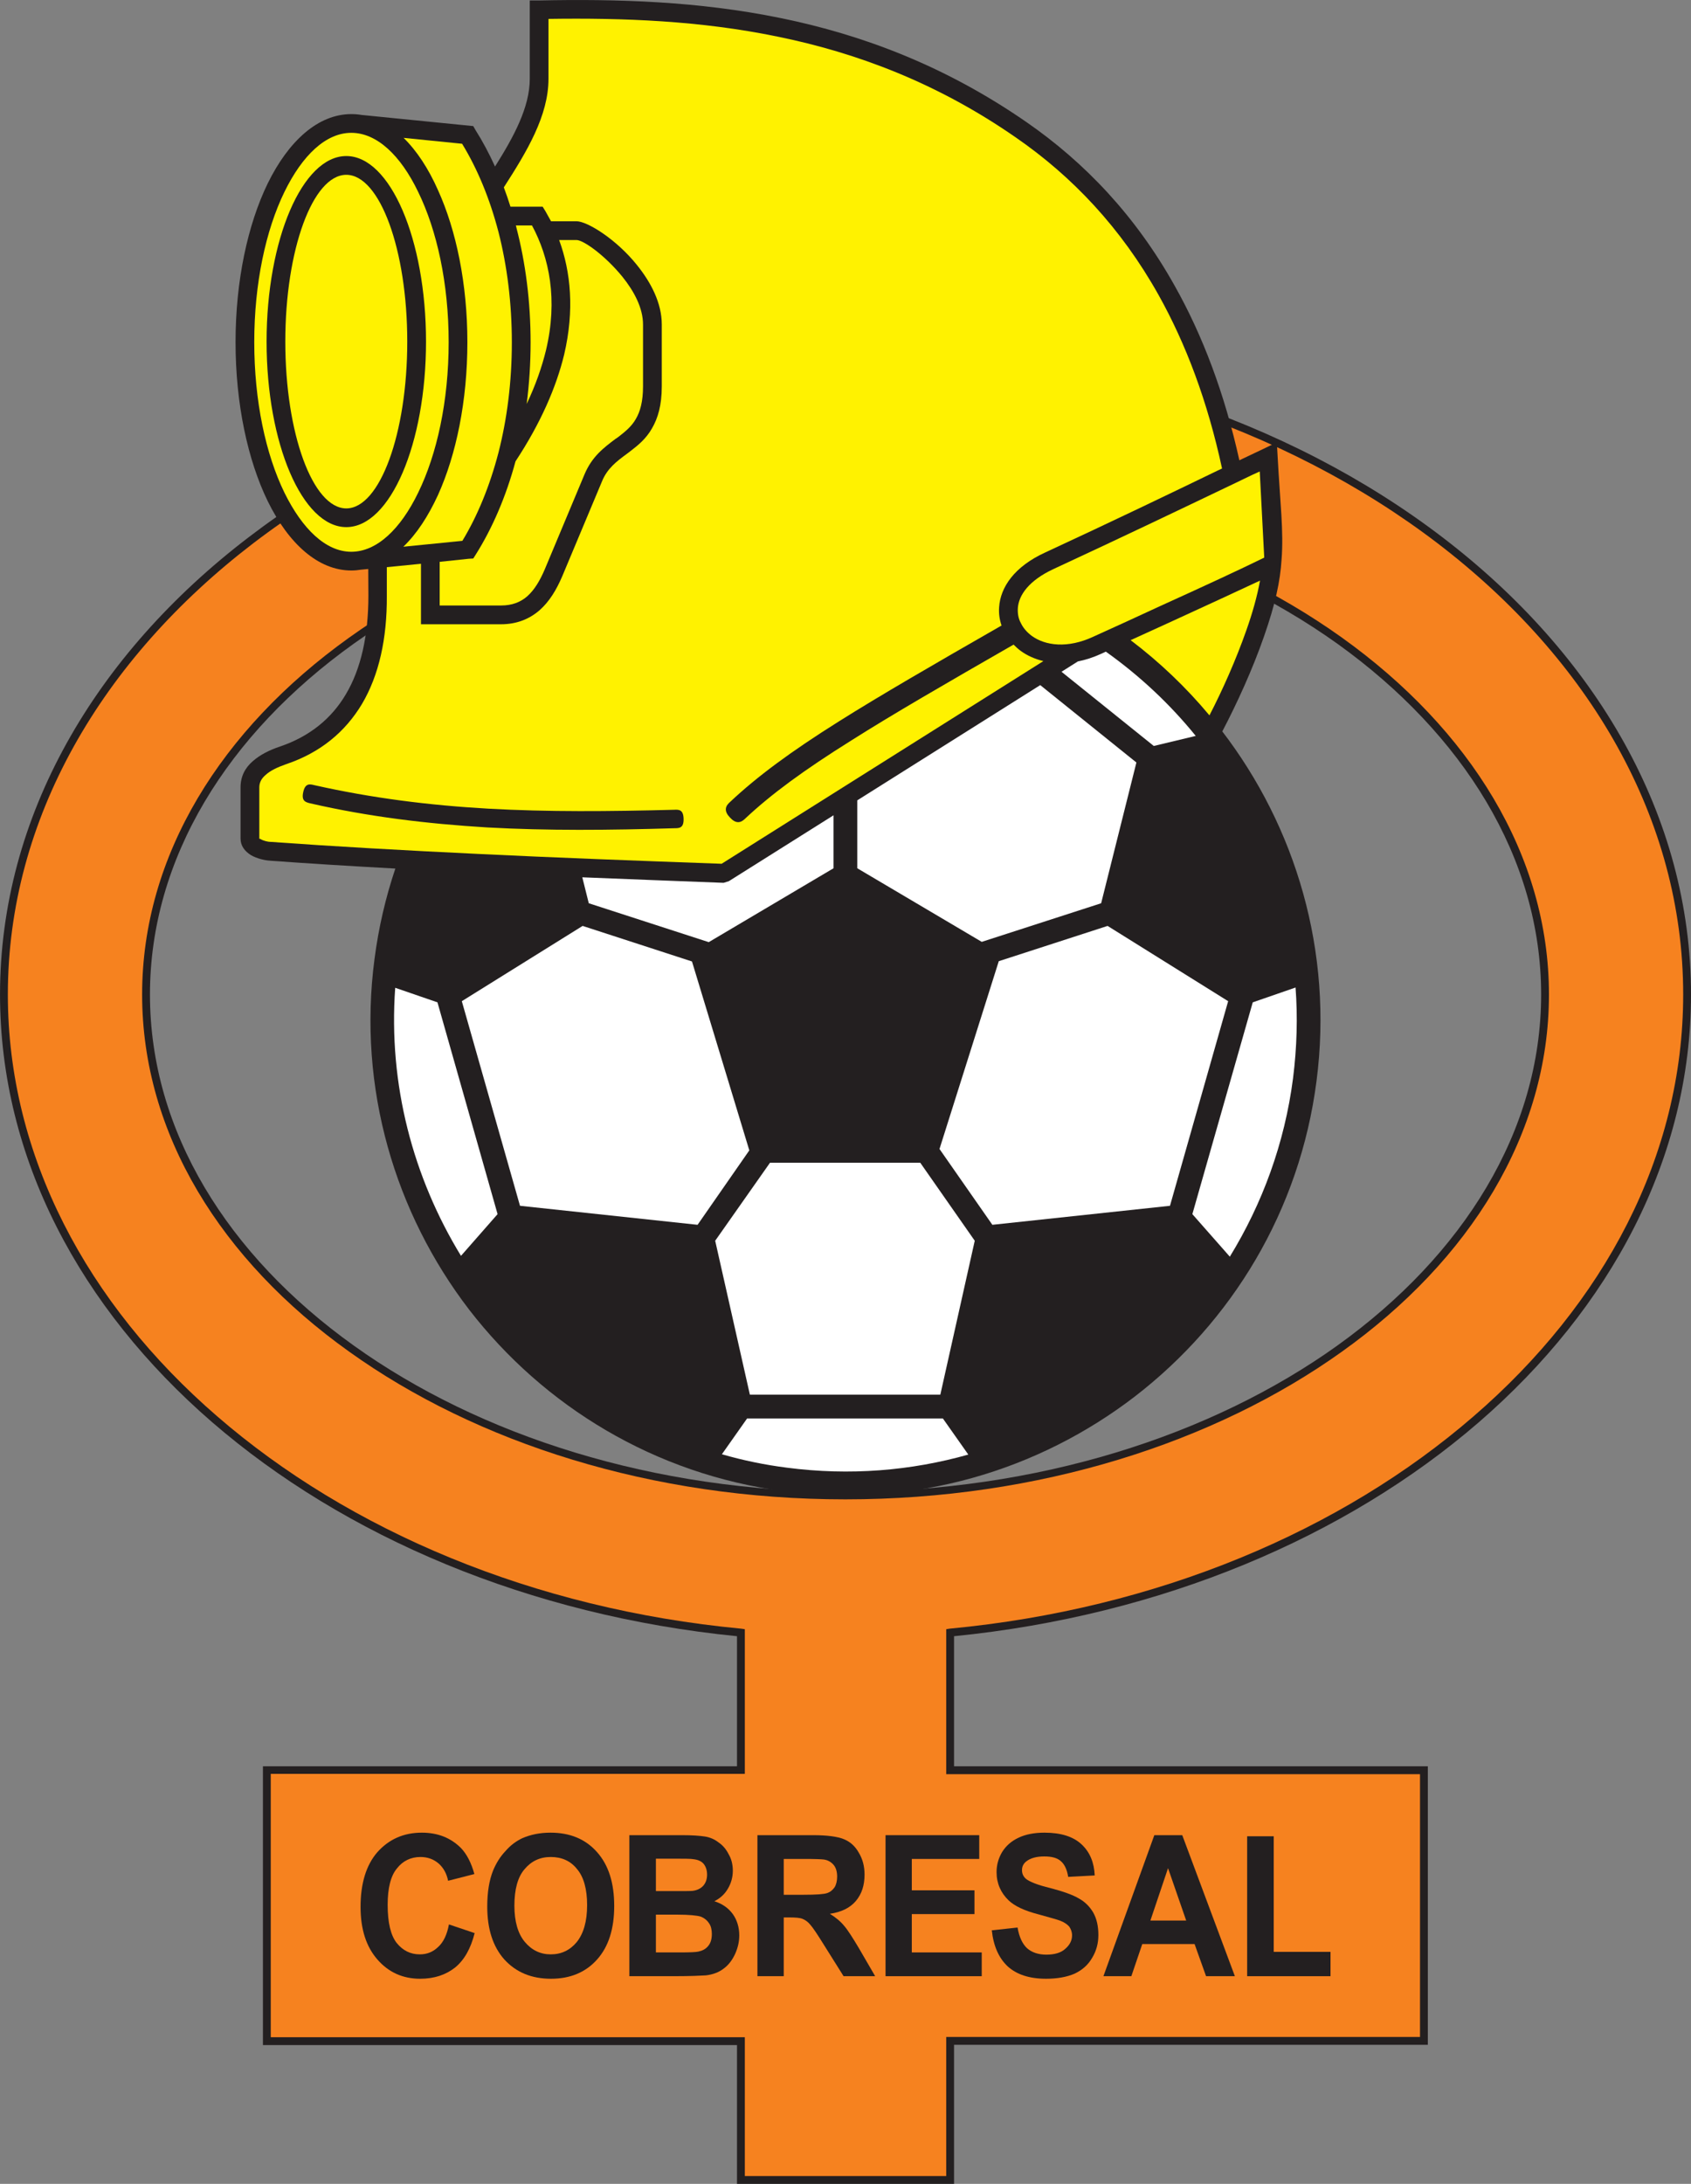
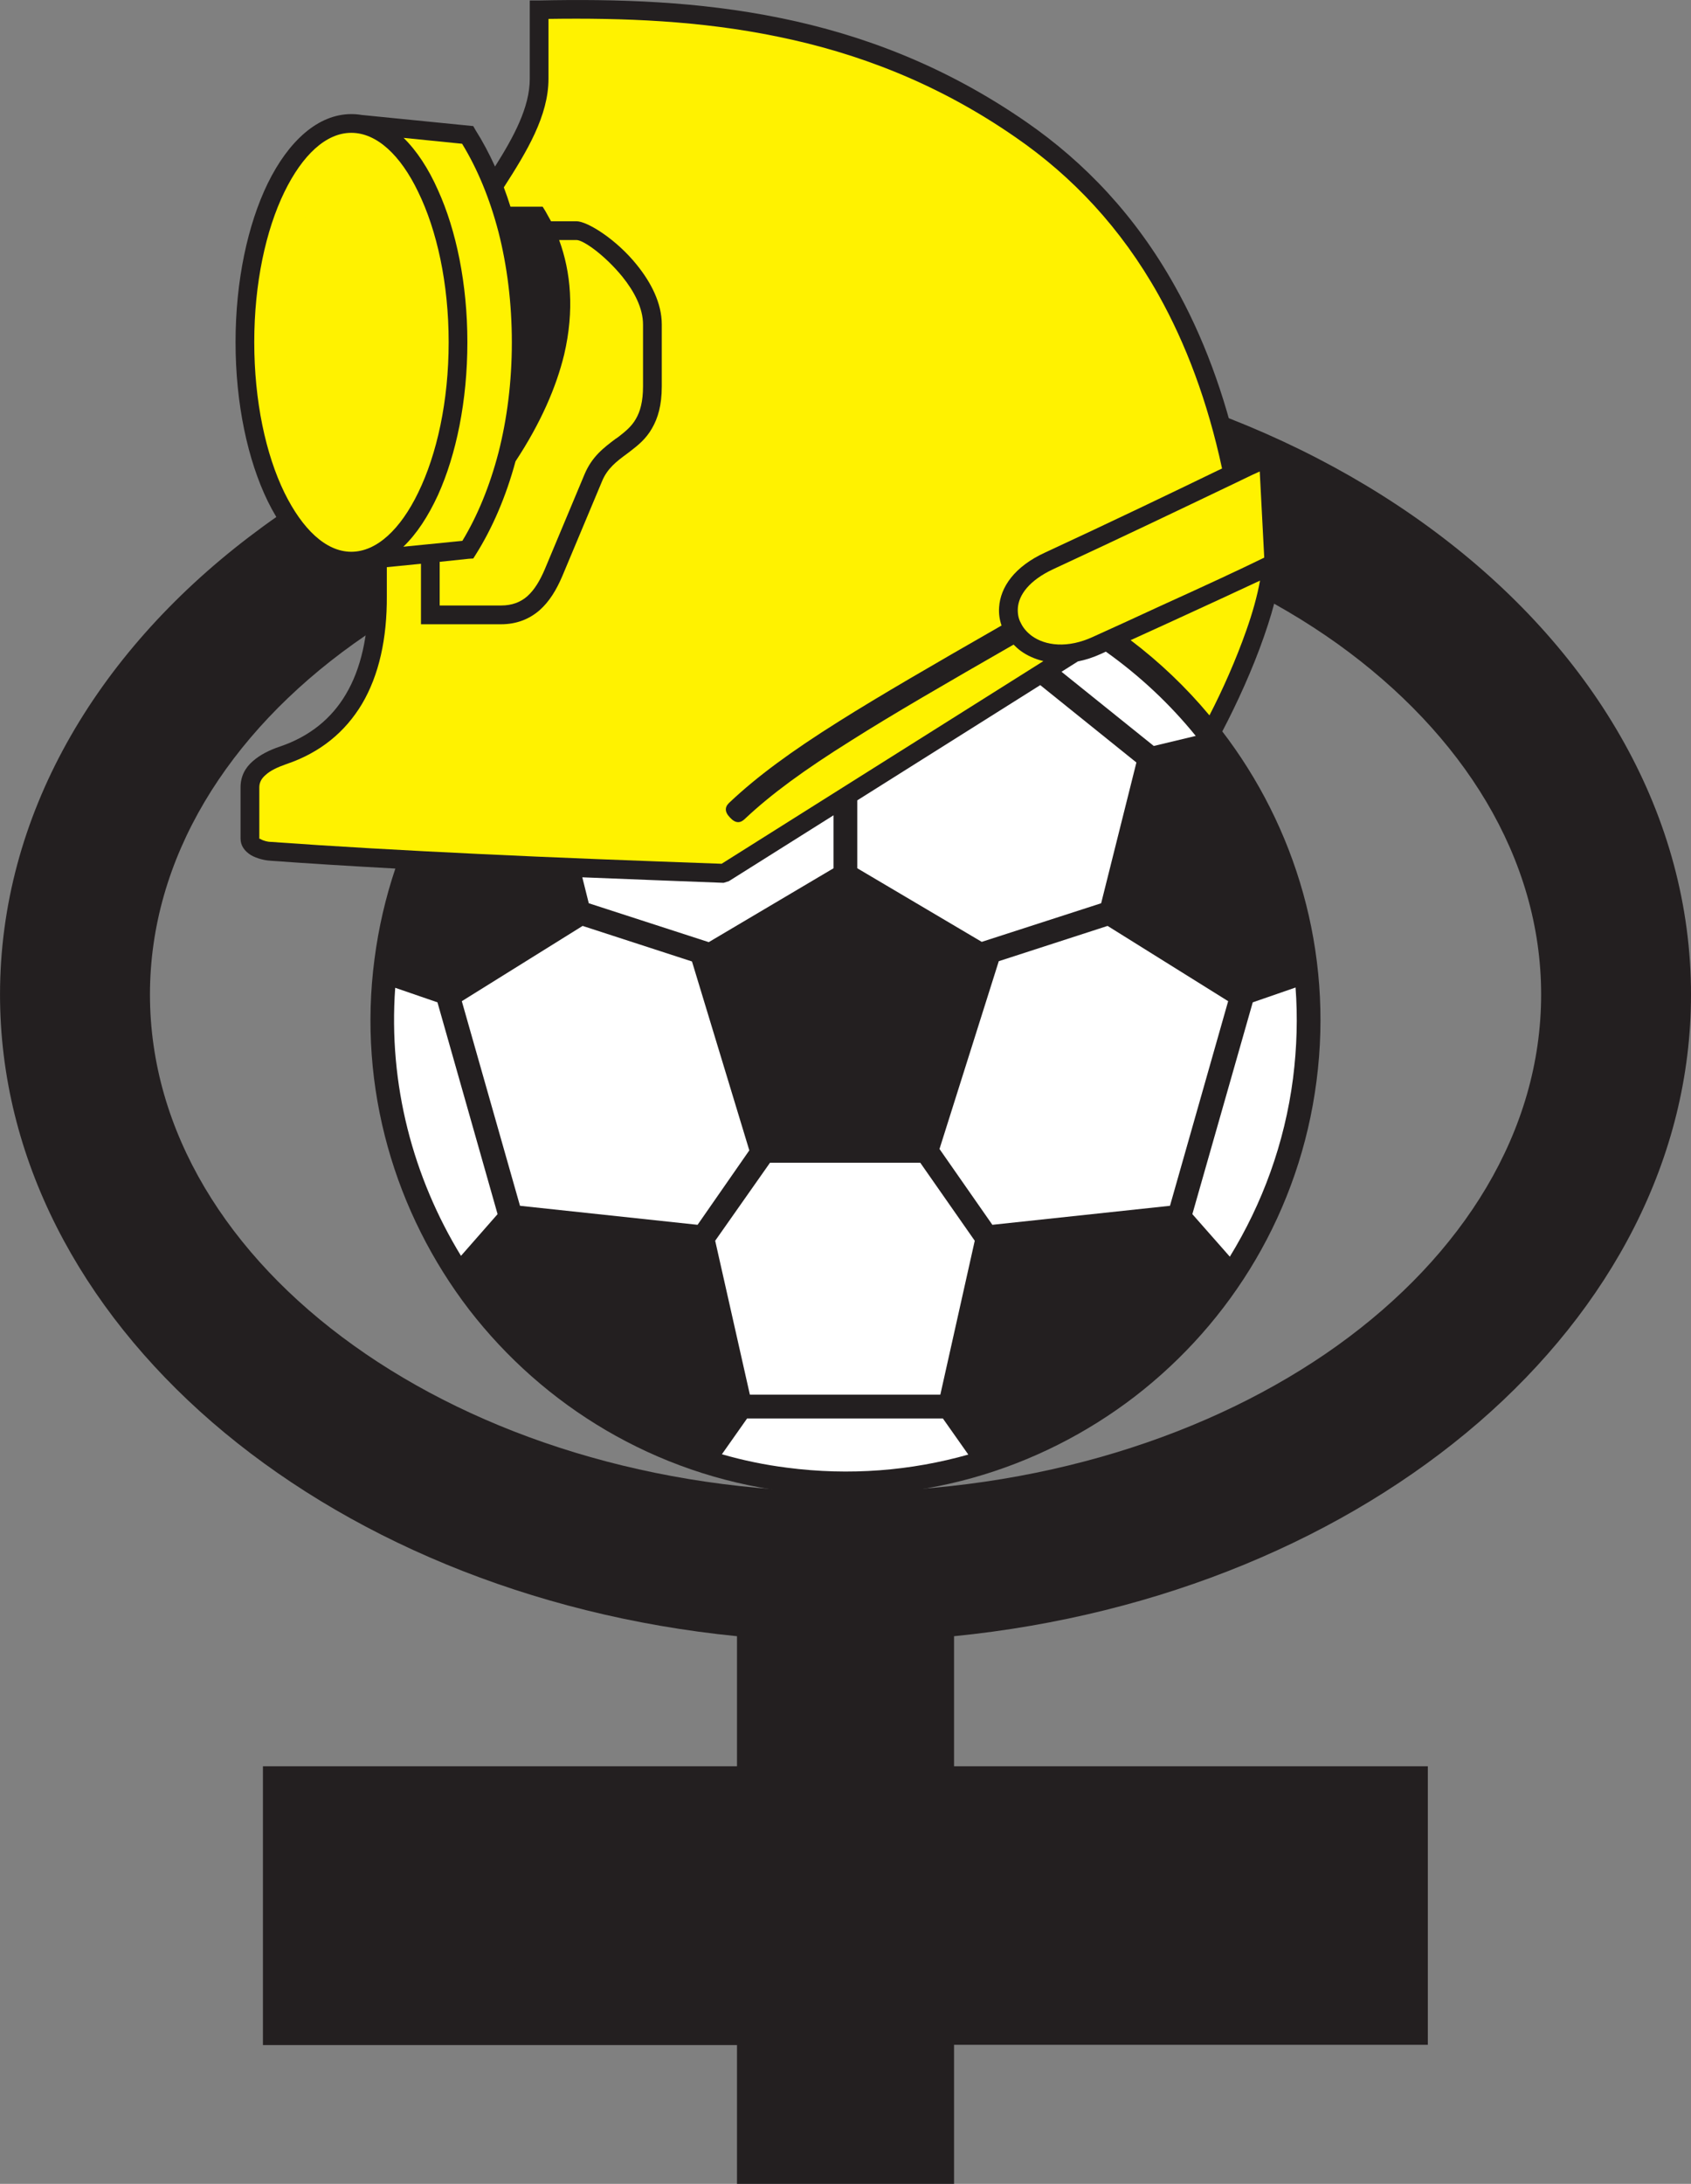
<svg xmlns="http://www.w3.org/2000/svg" viewBox="25.33 5.02 142.61 184.07" version="1.1">
  <rect x="25.33" y="5.02" width="142.61" height="184.07" fill="#808080" stroke="none" />
  <g id="surface1">
    <path style=" stroke:none;fill-rule:evenodd;fill:rgb(13.699%,12.199%,12.5%);fill-opacity:1;" d="M 96.613 34.309 C 116.238 34.309 134.07 40.441 146.973 50.301 C 159.922 60.184 167.941 73.816 167.941 88.844 C 167.941 102.641 161.172 115.262 150.062 124.883 C 138.883 134.555 123.316 141.184 105.789 142.93 L 105.789 153.895 L 145.746 153.895 L 145.746 177.367 L 105.789 177.367 L 105.789 189.09 L 87.484 189.09 L 87.484 177.391 L 47.504 177.391 L 47.504 153.895 L 87.484 153.895 L 87.484 142.93 C 69.961 141.184 54.391 134.555 43.211 124.883 C 32.102 115.262 25.332 102.641 25.332 88.844 C 25.332 73.816 33.352 60.184 46.301 50.301 C 59.203 40.441 77.012 34.309 96.613 34.309 Z M 96.613 46.973 C 80.457 46.973 65.785 51.691 55.148 59.285 C 44.531 66.883 37.977 77.355 37.977 88.844 C 37.977 100.352 44.531 110.824 55.148 118.422 C 65.785 126.039 80.457 130.758 96.613 130.758 C 112.797 130.758 127.488 126.039 138.129 118.422 C 148.719 110.824 155.301 100.352 155.301 88.844 C 155.301 77.355 148.719 66.883 138.129 59.285 C 127.488 51.691 112.797 46.973 96.613 46.973 " />
-     <path style=" stroke:none;fill-rule:evenodd;fill:rgb(96.1%,50.999%,12.199%);fill-opacity:1;" d="M 146.574 50.816 C 159.355 60.586 167.281 74.027 167.281 88.844 C 167.281 102.43 160.605 114.906 149.613 124.387 C 138.48 134.035 122.938 140.641 105.41 142.293 L 105.129 142.34 L 105.129 154.559 L 145.086 154.559 L 145.086 176.707 L 105.129 176.707 L 105.129 188.43 L 88.145 188.43 L 88.145 176.73 L 48.164 176.73 L 48.164 154.531 L 88.145 154.531 L 88.145 142.34 L 87.84 142.293 C 70.336 140.641 54.77 134.035 43.637 124.387 C 32.668 114.906 25.992 102.43 25.992 88.844 C 25.992 74.027 33.918 60.586 46.68 50.816 C 59.488 41.031 77.18 34.969 96.613 34.969 C 116.098 34.969 133.766 41.031 146.574 50.816 Z M 54.77 58.766 C 43.988 66.48 37.316 77.117 37.316 88.844 C 37.316 100.59 43.988 111.25 54.77 118.941 C 65.504 126.629 80.316 131.395 96.613 131.395 C 112.938 131.395 127.75 126.629 138.508 118.941 C 149.285 111.25 155.961 100.59 155.961 88.844 C 155.961 77.117 149.285 66.48 138.508 58.766 C 127.75 51.078 112.938 46.312 96.613 46.312 C 80.316 46.312 65.504 51.078 54.77 58.766 " />
    <path style=" stroke:none;fill-rule:evenodd;fill:rgb(13.699%,12.199%,12.5%);fill-opacity:1;" d="M 128.34 66.574 C 128.363 66.598 128.387 66.645 128.41 66.672 C 129.637 64.336 130.957 61.457 131.926 58.672 C 132.891 55.914 133.293 54.027 133.41 52.188 C 133.598 49.781 133.293 47.469 133.078 43.484 L 133.012 42.305 L 131.949 42.82 C 131.258 43.148 130.57 43.477 129.852 43.816 C 128.598 38.16 126.75 33.289 124.402 29.117 C 121.121 23.246 116.852 18.738 111.875 15.297 C 105.082 10.602 98.125 7.961 91.164 6.543 C 84.277 5.129 77.391 4.918 70.785 5.059 L 70.008 5.059 L 70.008 11.664 C 70.008 14.062 68.66 16.547 67.078 19.055 C 66.578 17.957 66.031 16.926 65.43 15.98 L 65.242 15.648 L 55.809 14.707 C 55.547 14.66 55.242 14.637 54.957 14.637 C 52.176 14.637 49.676 16.875 47.906 20.484 C 46.23 23.93 45.195 28.672 45.195 33.859 C 45.195 39.07 46.23 43.812 47.906 47.258 C 49.676 50.863 52.176 53.105 54.957 53.105 C 55.242 53.105 55.5 53.082 55.785 53.035 L 56.387 52.977 L 56.398 55.23 C 56.398 58.555 55.785 61.387 54.488 63.555 C 53.285 65.586 51.445 67.094 48.945 67.941 C 48.023 68.25 47.246 68.652 46.656 69.172 C 45.996 69.734 45.617 70.469 45.617 71.387 L 45.617 75.703 C 45.617 76.316 45.973 76.766 46.488 77.094 C 46.984 77.379 47.645 77.543 48.141 77.566 L 48.117 77.566 C 51.363 77.805 54.898 78.02 58.672 78.227 C 57.852 80.66 57.258 83.207 56.914 85.848 C 55.477 96.766 58.66 107.289 64.91 115.426 C 71.188 123.539 80.551 129.293 91.473 130.711 C 102.418 132.148 112.914 128.965 121.051 122.715 C 129.188 116.438 134.945 107.098 136.359 96.129 C 137.773 85.234 134.613 74.711 128.34 66.574 Z M 127.574 65.613 C 127.516 65.543 127.461 65.477 127.402 65.406 C 127.461 65.477 127.516 65.543 127.574 65.613 Z M 126.652 64.527 C 126.641 64.512 126.629 64.496 126.613 64.48 C 126.629 64.496 126.641 64.512 126.652 64.527 " />
    <path style=" stroke:none;fill-rule:evenodd;fill:rgb(100%,94.899%,0%);fill-opacity:1;" d="M 113.504 51.574 C 119.164 48.953 124.258 46.504 128.008 44.688 C 128.137 44.625 128.262 44.566 128.391 44.508 C 127.172 38.859 125.352 34.02 123.031 29.871 C 119.871 24.234 115.77 19.895 110.98 16.594 C 104.375 12.016 97.605 9.469 90.883 8.102 C 84.371 6.758 77.887 6.52 71.586 6.613 L 71.586 11.664 C 71.586 14.785 69.758 17.801 67.82 20.812 C 68.02 21.344 68.207 21.887 68.379 22.441 L 71.094 22.441 L 71.328 22.82 C 71.492 23.102 71.637 23.387 71.801 23.668 L 73.945 23.668 C 74.867 23.668 77.32 25.203 79.039 27.348 C 80.223 28.812 81.141 30.559 81.141 32.371 L 81.141 37.586 C 81.141 39.191 80.809 40.273 80.316 41.125 C 79.82 41.996 79.16 42.539 78.477 43.059 C 78.477 43.059 78.332 43.176 78.168 43.293 C 77.367 43.883 76.539 44.496 76.094 45.605 L 72.742 53.602 C 72.246 54.758 71.656 55.727 70.832 56.457 C 69.984 57.188 68.922 57.637 67.578 57.637 L 60.832 57.637 L 60.832 52.539 L 57.953 52.824 L 57.953 55.23 C 57.977 58.84 57.293 61.93 55.855 64.359 C 54.441 66.715 52.34 68.461 49.461 69.43 C 48.73 69.688 48.117 69.973 47.719 70.348 C 47.387 70.633 47.199 70.965 47.199 71.387 L 47.199 75.703 C 47.199 75.727 47.246 75.703 47.316 75.75 C 47.551 75.891 47.93 75.984 48.211 75.984 L 48.234 75.984 C 53.473 76.363 59.367 76.695 65.762 77 C 72.129 77.309 78.992 77.566 86.188 77.824 L 113.324 60.742 C 112.594 60.566 111.941 60.27 111.402 59.875 C 111.184 59.715 110.992 59.535 110.809 59.352 C 104.977 62.699 100.594 65.234 97.102 67.445 C 93.137 69.926 90.402 71.934 88.238 73.957 C 88.051 74.141 87.848 74.32 87.574 74.316 C 87.352 74.312 87.129 74.184 86.895 73.93 C 86.656 73.684 86.543 73.457 86.543 73.238 C 86.543 73.234 86.543 73.227 86.543 73.223 C 86.551 72.93 86.77 72.73 86.926 72.59 C 89.195 70.461 92.02 68.371 96.078 65.824 C 99.586 63.617 103.957 61.09 109.797 57.742 C 109.621 57.246 109.551 56.723 109.59 56.195 C 109.703 54.523 110.859 52.777 113.504 51.574 " />
-     <path style=" stroke:none;fill-rule:evenodd;fill:rgb(13.699%,12.199%,12.5%);fill-opacity:1;" d="M 51.844 71.199 C 56.656 72.281 61.492 72.895 66.516 73.18 C 71.539 73.461 76.707 73.414 82.18 73.273 C 82.578 73.25 82.957 73.25 82.98 74.027 C 83.004 74.809 82.625 74.828 82.227 74.828 C 76.707 74.996 71.492 75.043 66.422 74.762 C 61.352 74.453 56.422 73.863 51.492 72.73 C 51.113 72.637 50.734 72.543 50.902 71.789 C 51.066 71.008 51.469 71.105 51.844 71.199 " />
    <path style=" stroke:none;fill-rule:evenodd;fill:rgb(100%,94.899%,0%);fill-opacity:1;" d="M 117.512 58.695 C 119.188 57.941 121.285 56.977 123.176 56.102 C 126.926 54.402 129.73 53.105 131.949 52.02 L 131.57 44.758 C 130.77 45.109 129.801 45.605 128.691 46.125 C 124.988 47.895 119.965 50.301 114.164 52.988 C 112.137 53.934 111.238 55.16 111.168 56.289 C 111.145 56.738 111.215 57.164 111.426 57.539 C 111.617 57.941 111.922 58.297 112.324 58.602 C 113.48 59.453 115.367 59.688 117.512 58.695 " />
    <path style=" stroke:none;fill-rule:evenodd;fill:rgb(100%,94.899%,0%);fill-opacity:1;" d="M 127.328 65.316 C 128.438 63.172 129.566 60.629 130.438 58.152 C 130.957 56.691 131.359 55.254 131.594 53.957 C 129.59 54.898 127.066 56.055 123.836 57.539 C 122.914 57.965 121.926 58.41 120.68 58.977 C 123.137 60.836 125.367 62.965 127.328 65.316 " />
    <path style=" stroke:none;fill-rule:evenodd;fill:rgb(100%,94.899%,0%);fill-opacity:1;" d="M 54.957 16.215 C 52.812 16.215 50.832 18.102 49.32 21.191 C 47.742 24.426 46.773 28.906 46.773 33.859 C 46.773 38.836 47.742 43.316 49.32 46.551 C 50.832 49.617 52.812 51.527 54.957 51.527 C 57.105 51.527 59.109 49.617 60.594 46.551 C 62.176 43.316 63.168 38.836 63.168 33.859 C 63.168 28.906 62.176 24.426 60.594 21.191 C 59.109 18.102 57.105 16.215 54.957 16.215 " />
    <path style=" stroke:none;fill-rule:evenodd;fill:rgb(100%,94.899%,0%);fill-opacity:1;" d="M 64.301 17.137 L 59.367 16.641 C 60.477 17.727 61.469 19.234 62.27 21.051 C 63.805 24.426 64.746 28.953 64.746 33.859 C 64.746 38.812 63.805 43.34 62.27 46.738 C 61.445 48.531 60.477 50.016 59.344 51.102 L 64.324 50.605 C 65.598 48.508 66.633 45.984 67.367 43.176 C 68.098 40.32 68.496 37.184 68.496 33.883 C 68.496 30.578 68.098 27.418 67.367 24.566 C 66.633 21.758 65.598 19.258 64.301 17.137 " />
-     <path style=" stroke:none;fill-rule:evenodd;fill:rgb(100%,94.899%,0%);fill-opacity:1;" d="M 69.746 39.07 C 70.504 37.469 71.023 35.98 71.375 34.543 C 72.391 30.273 71.656 26.734 70.195 24.023 L 68.828 24.023 C 68.852 24.07 68.875 24.117 68.875 24.188 C 69.652 27.16 70.078 30.438 70.078 33.883 C 70.078 35.652 69.961 37.398 69.746 39.07 " />
    <path style=" stroke:none;fill-rule:evenodd;fill:rgb(100%,94.899%,0%);fill-opacity:1;" d="M 62.41 56.055 L 67.578 56.055 C 68.52 56.055 69.23 55.773 69.797 55.277 C 70.41 54.734 70.879 53.934 71.281 52.988 L 74.629 44.992 C 75.266 43.484 76.258 42.754 77.227 42.02 C 77.273 41.996 77.344 41.949 77.531 41.809 C 78.074 41.383 78.594 40.961 78.945 40.348 C 79.324 39.711 79.559 38.859 79.559 37.586 L 79.559 32.371 C 79.559 30.98 78.805 29.566 77.816 28.34 C 76.352 26.547 74.535 25.25 73.945 25.25 L 72.484 25.25 C 73.473 27.938 73.781 31.172 72.91 34.898 C 72.246 37.633 70.949 40.652 68.805 43.906 C 68.004 46.879 66.848 49.547 65.453 51.762 L 65.242 52.094 L 64.863 52.117 L 62.41 52.375 L 62.41 56.055 " />
-     <path style=" stroke:none;fill-rule:evenodd;fill:rgb(13.699%,12.199%,12.5%);fill-opacity:1;" d="M 54.535 18.172 C 58.238 18.172 61.258 25.203 61.258 33.812 C 61.258 42.422 58.238 49.449 54.535 49.449 C 50.832 49.449 47.812 42.422 47.812 33.812 C 47.812 25.203 50.832 18.172 54.535 18.172 " />
    <path style=" stroke:none;fill-rule:evenodd;fill:rgb(100%,94.899%,0%);fill-opacity:1;" d="M 54.535 19.754 C 51.703 19.754 49.391 26.074 49.391 33.812 C 49.391 41.551 51.703 47.871 54.535 47.871 C 57.363 47.871 59.676 41.551 59.676 33.812 C 59.676 26.074 57.363 19.754 54.535 19.754 " />
    <path style=" stroke:none;fill-rule:evenodd;fill:rgb(100%,100%,100%);fill-opacity:1;" d="M 125.887 107.355 L 129.047 110.941 C 131.781 106.484 133.672 101.391 134.379 95.895 C 134.707 93.301 134.777 90.73 134.59 88.254 L 130.98 89.504 L 125.887 107.355 " />
    <path style=" stroke:none;fill-rule:evenodd;fill:rgb(100%,100%,100%);fill-opacity:1;" d="M 62.223 89.504 L 58.66 88.277 C 58.07 96.438 60.172 104.27 64.207 110.871 L 67.293 107.355 L 62.223 89.504 " />
    <path style=" stroke:none;fill-rule:evenodd;fill:rgb(100%,100%,100%);fill-opacity:1;" d="M 83.688 86.059 L 74.465 83.062 L 64.277 89.406 L 69.184 106.652 L 84.16 108.254 L 88.523 101.98 L 83.688 86.059 " />
    <path style=" stroke:none;fill-rule:evenodd;fill:rgb(100%,100%,100%);fill-opacity:1;" d="M 104.562 101.863 L 109.02 108.254 L 124 106.652 L 128.906 89.406 L 118.738 83.062 L 109.562 86.035 L 104.562 101.863 " />
    <path style=" stroke:none;fill-rule:evenodd;fill:rgb(100%,100%,100%);fill-opacity:1;" d="M 104.633 122.57 L 107.535 109.598 L 102.938 103.02 L 90.27 103.02 L 85.645 109.598 L 88.57 122.57 L 104.633 122.57 " />
    <path style=" stroke:none;fill-rule:evenodd;fill:rgb(100%,100%,100%);fill-opacity:1;" d="M 91.707 128.727 C 96.992 129.414 102.156 128.988 106.992 127.621 L 104.848 124.578 L 88.336 124.578 L 86.211 127.594 C 88.004 128.113 89.844 128.492 91.707 128.727 " />
    <path style=" stroke:none;fill-rule:evenodd;fill:rgb(100%,100%,100%);fill-opacity:1;" d="M 86.355 79.43 C 82.254 79.273 78.273 79.121 74.438 78.965 L 74.984 81.152 L 85.102 84.43 L 95.625 78.203 L 95.625 73.738 L 86.801 79.289 L 86.355 79.43 " />
    <path style=" stroke:none;fill-rule:evenodd;fill:rgb(100%,100%,100%);fill-opacity:1;" d="M 97.629 78.203 L 108.125 84.406 L 118.195 81.152 L 121.168 69.289 L 113.059 62.766 L 97.629 72.477 L 97.629 78.203 " />
    <path style=" stroke:none;fill-rule:evenodd;fill:rgb(100%,100%,100%);fill-opacity:1;" d="M 116.23 60.77 L 114.852 61.641 L 122.633 67.895 L 126.172 67.047 C 123.992 64.359 121.438 61.969 118.59 59.945 C 118.453 60.008 118.316 60.07 118.172 60.137 C 117.508 60.441 116.859 60.645 116.23 60.77 " />
    <path style=" stroke:none;fill-rule:evenodd;fill:rgb(13.699%,12.199%,12.5%);fill-opacity:1;" d="M 130.508 171.586 L 130.508 159.793 L 132.75 159.793 L 132.75 169.535 L 137.539 169.535 L 137.539 171.586 L 130.508 171.586 " />
    <path style=" stroke:none;fill-rule:evenodd;fill:rgb(13.699%,12.199%,12.5%);fill-opacity:1;" d="M 108.973 167.719 L 111.145 167.484 C 111.285 168.285 111.547 168.852 111.945 169.227 C 112.348 169.582 112.891 169.77 113.574 169.77 C 114.281 169.77 114.824 169.605 115.176 169.273 C 115.555 168.945 115.742 168.566 115.742 168.145 C 115.742 167.859 115.648 167.625 115.508 167.41 C 115.344 167.223 115.086 167.035 114.707 166.895 C 114.445 166.797 113.832 166.633 112.914 166.375 C 111.711 166.066 110.887 165.668 110.391 165.195 C 109.73 164.559 109.375 163.758 109.375 162.812 C 109.375 162.199 109.539 161.633 109.848 161.113 C 110.176 160.594 110.625 160.195 111.238 159.91 C 111.828 159.629 112.559 159.488 113.41 159.488 C 114.801 159.488 115.84 159.816 116.547 160.477 C 117.254 161.137 117.605 162.012 117.652 163.094 L 115.414 163.215 C 115.32 162.602 115.105 162.152 114.801 161.895 C 114.492 161.609 114.023 161.492 113.387 161.492 C 112.746 161.492 112.23 161.633 111.875 161.914 C 111.641 162.105 111.52 162.34 111.52 162.648 C 111.52 162.93 111.617 163.168 111.852 163.379 C 112.137 163.613 112.82 163.898 113.902 164.156 C 114.988 164.441 115.789 164.723 116.309 165.031 C 116.828 165.312 117.23 165.715 117.535 166.234 C 117.82 166.75 117.961 167.363 117.961 168.121 C 117.961 168.805 117.797 169.441 117.441 170.031 C 117.09 170.645 116.594 171.07 115.953 171.375 C 115.297 171.656 114.492 171.801 113.551 171.801 C 112.137 171.801 111.074 171.445 110.316 170.762 C 109.562 170.055 109.113 169.039 108.973 167.719 " />
    <path style=" stroke:none;fill-rule:evenodd;fill:rgb(13.699%,12.199%,12.5%);fill-opacity:1;" d="M 100.012 171.586 L 100.012 159.699 L 107.914 159.699 L 107.914 161.703 L 102.227 161.703 L 102.227 164.348 L 107.512 164.348 L 107.512 166.352 L 102.227 166.352 L 102.227 169.582 L 108.125 169.582 L 108.125 171.586 L 100.012 171.586 " />
    <path style=" stroke:none;fill-rule:evenodd;fill:rgb(13.699%,12.199%,12.5%);fill-opacity:1;" d="M 63.191 167.223 L 65.359 167.953 C 65.031 169.254 64.488 170.219 63.711 170.855 C 62.93 171.469 61.965 171.801 60.762 171.801 C 59.297 171.801 58.094 171.258 57.152 170.172 C 56.207 169.086 55.738 167.625 55.738 165.738 C 55.738 163.781 56.207 162.223 57.152 161.137 C 58.117 160.051 59.367 159.488 60.902 159.488 C 62.27 159.488 63.355 159.934 64.207 160.785 C 64.699 161.301 65.078 162.035 65.336 162.977 L 63.121 163.543 C 63 162.93 62.719 162.434 62.316 162.082 C 61.895 161.727 61.398 161.539 60.785 161.539 C 59.984 161.539 59.297 161.867 58.805 162.504 C 58.285 163.121 58.023 164.156 58.023 165.574 C 58.023 167.082 58.285 168.145 58.781 168.781 C 59.297 169.418 59.934 169.746 60.738 169.746 C 61.352 169.746 61.848 169.535 62.27 169.133 C 62.719 168.734 63.027 168.098 63.191 167.223 " />
    <path style=" stroke:none;fill-rule:evenodd;fill:rgb(13.699%,12.199%,12.5%);fill-opacity:1;" d="M 129.473 171.586 L 127.043 171.586 L 126.074 168.875 L 121.664 168.875 L 120.742 171.586 L 118.387 171.586 L 122.68 159.699 L 125.035 159.699 Z M 125.367 166.895 L 123.836 162.48 L 122.348 166.895 Z M 125.367 166.895 " />
    <path style=" stroke:none;fill-rule:evenodd;fill:rgb(13.699%,12.199%,12.5%);fill-opacity:1;" d="M 89.207 171.586 L 89.207 159.699 L 93.902 159.699 C 95.082 159.699 95.93 159.816 96.473 160.027 C 97.016 160.242 97.441 160.617 97.746 161.16 C 98.078 161.703 98.242 162.316 98.242 163.023 C 98.242 163.922 98.008 164.652 97.512 165.242 C 97.016 165.832 96.285 166.184 95.316 166.328 C 95.812 166.633 96.215 166.965 96.52 167.34 C 96.828 167.695 97.25 168.355 97.793 169.273 L 99.137 171.586 L 96.473 171.586 L 94.844 168.992 C 94.277 168.074 93.879 167.484 93.664 167.246 C 93.477 167.012 93.242 166.844 93.004 166.75 C 92.77 166.656 92.391 166.633 91.871 166.633 L 91.426 166.633 L 91.426 171.586 Z M 91.426 164.723 L 93.074 164.723 C 94.16 164.723 94.82 164.676 95.082 164.582 C 95.363 164.488 95.551 164.324 95.719 164.086 C 95.859 163.852 95.93 163.543 95.93 163.191 C 95.93 162.789 95.836 162.457 95.648 162.223 C 95.434 161.965 95.152 161.797 94.797 161.75 C 94.609 161.727 94.066 161.703 93.172 161.703 L 91.426 161.703 L 91.426 164.723 " />
    <path style=" stroke:none;fill-rule:evenodd;fill:rgb(13.699%,12.199%,12.5%);fill-opacity:1;" d="M 78.406 159.699 L 82.84 159.699 C 83.711 159.699 84.348 159.746 84.797 159.816 C 85.223 159.887 85.598 160.051 85.93 160.312 C 86.281 160.547 86.566 160.879 86.777 161.301 C 87.016 161.703 87.133 162.176 87.133 162.695 C 87.133 163.238 86.988 163.758 86.707 164.227 C 86.426 164.699 86.047 165.031 85.574 165.266 C 86.234 165.477 86.754 165.832 87.133 166.352 C 87.484 166.844 87.676 167.461 87.676 168.145 C 87.676 168.688 87.555 169.203 87.32 169.723 C 87.086 170.219 86.777 170.645 86.355 170.949 C 85.953 171.258 85.457 171.445 84.867 171.516 C 84.488 171.539 83.594 171.586 82.18 171.586 L 78.406 171.586 Z M 80.645 166.398 L 80.645 169.582 L 82.699 169.582 C 83.523 169.582 84.02 169.559 84.23 169.512 C 84.562 169.441 84.844 169.301 85.055 169.039 C 85.27 168.781 85.363 168.449 85.363 168.027 C 85.363 167.672 85.293 167.363 85.129 167.129 C 84.961 166.871 84.727 166.68 84.418 166.562 C 84.113 166.469 83.453 166.398 82.438 166.398 Z M 80.645 161.68 L 80.645 164.414 L 82.109 164.414 C 82.98 164.414 83.523 164.414 83.734 164.395 C 84.113 164.348 84.418 164.203 84.633 163.969 C 84.844 163.73 84.961 163.426 84.961 163.023 C 84.961 162.672 84.867 162.363 84.68 162.129 C 84.488 161.895 84.207 161.773 83.828 161.727 C 83.617 161.68 82.98 161.68 81.918 161.68 L 80.645 161.68 " />
    <path style=" stroke:none;fill-rule:evenodd;fill:rgb(13.699%,12.199%,12.5%);fill-opacity:1;" d="M 66.422 165.715 C 66.422 164.512 66.586 163.496 66.918 162.672 C 67.176 162.059 67.508 161.516 67.957 161.043 C 68.379 160.547 68.875 160.195 69.371 159.957 C 70.078 159.652 70.855 159.488 71.754 159.488 C 73.402 159.488 74.699 160.027 75.668 161.113 C 76.66 162.223 77.129 163.73 77.129 165.668 C 77.129 167.578 76.66 169.086 75.691 170.172 C 74.727 171.258 73.426 171.801 71.801 171.801 C 70.148 171.801 68.852 171.258 67.859 170.172 C 66.895 169.086 66.422 167.602 66.422 165.715 Z M 68.711 165.645 C 68.711 166.988 69.016 168.004 69.582 168.688 C 70.172 169.395 70.902 169.746 71.777 169.746 C 72.672 169.746 73.402 169.395 73.969 168.711 C 74.535 168.004 74.844 166.988 74.844 165.594 C 74.844 164.25 74.559 163.215 73.992 162.555 C 73.453 161.867 72.695 161.539 71.777 161.539 C 70.855 161.539 70.125 161.895 69.559 162.578 C 68.992 163.238 68.711 164.273 68.711 165.645 " />
  </g>
</svg>